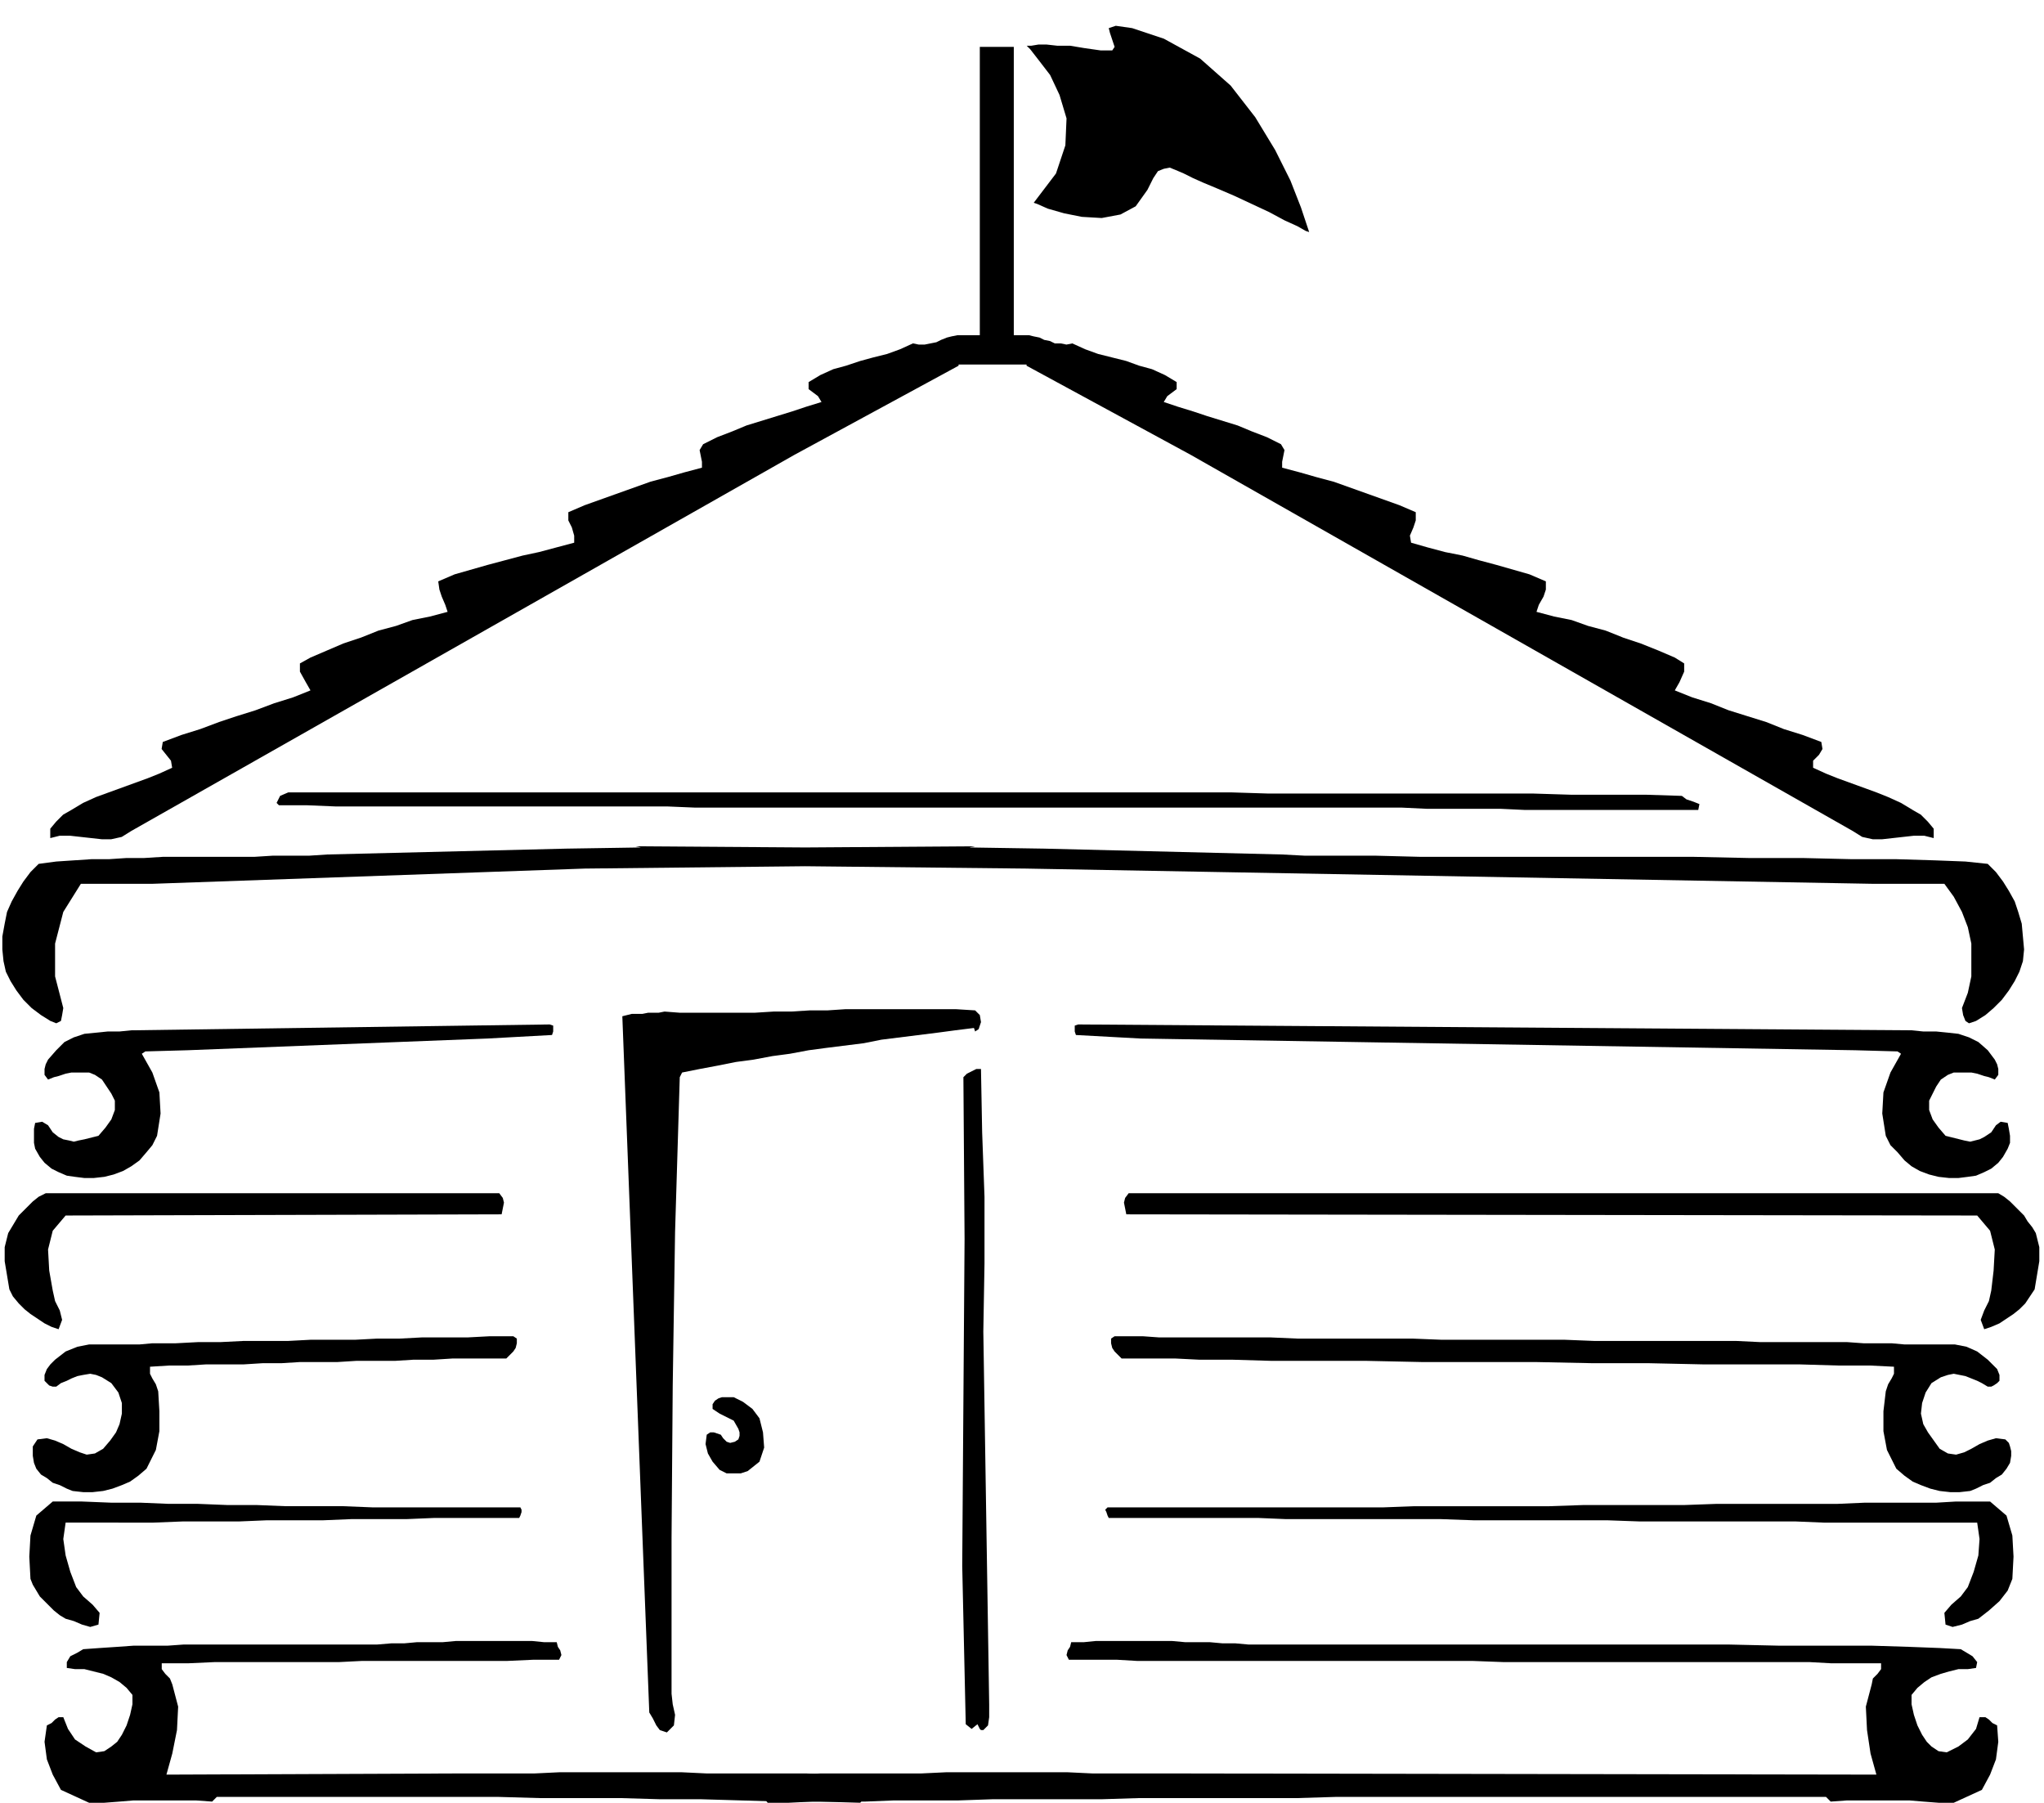
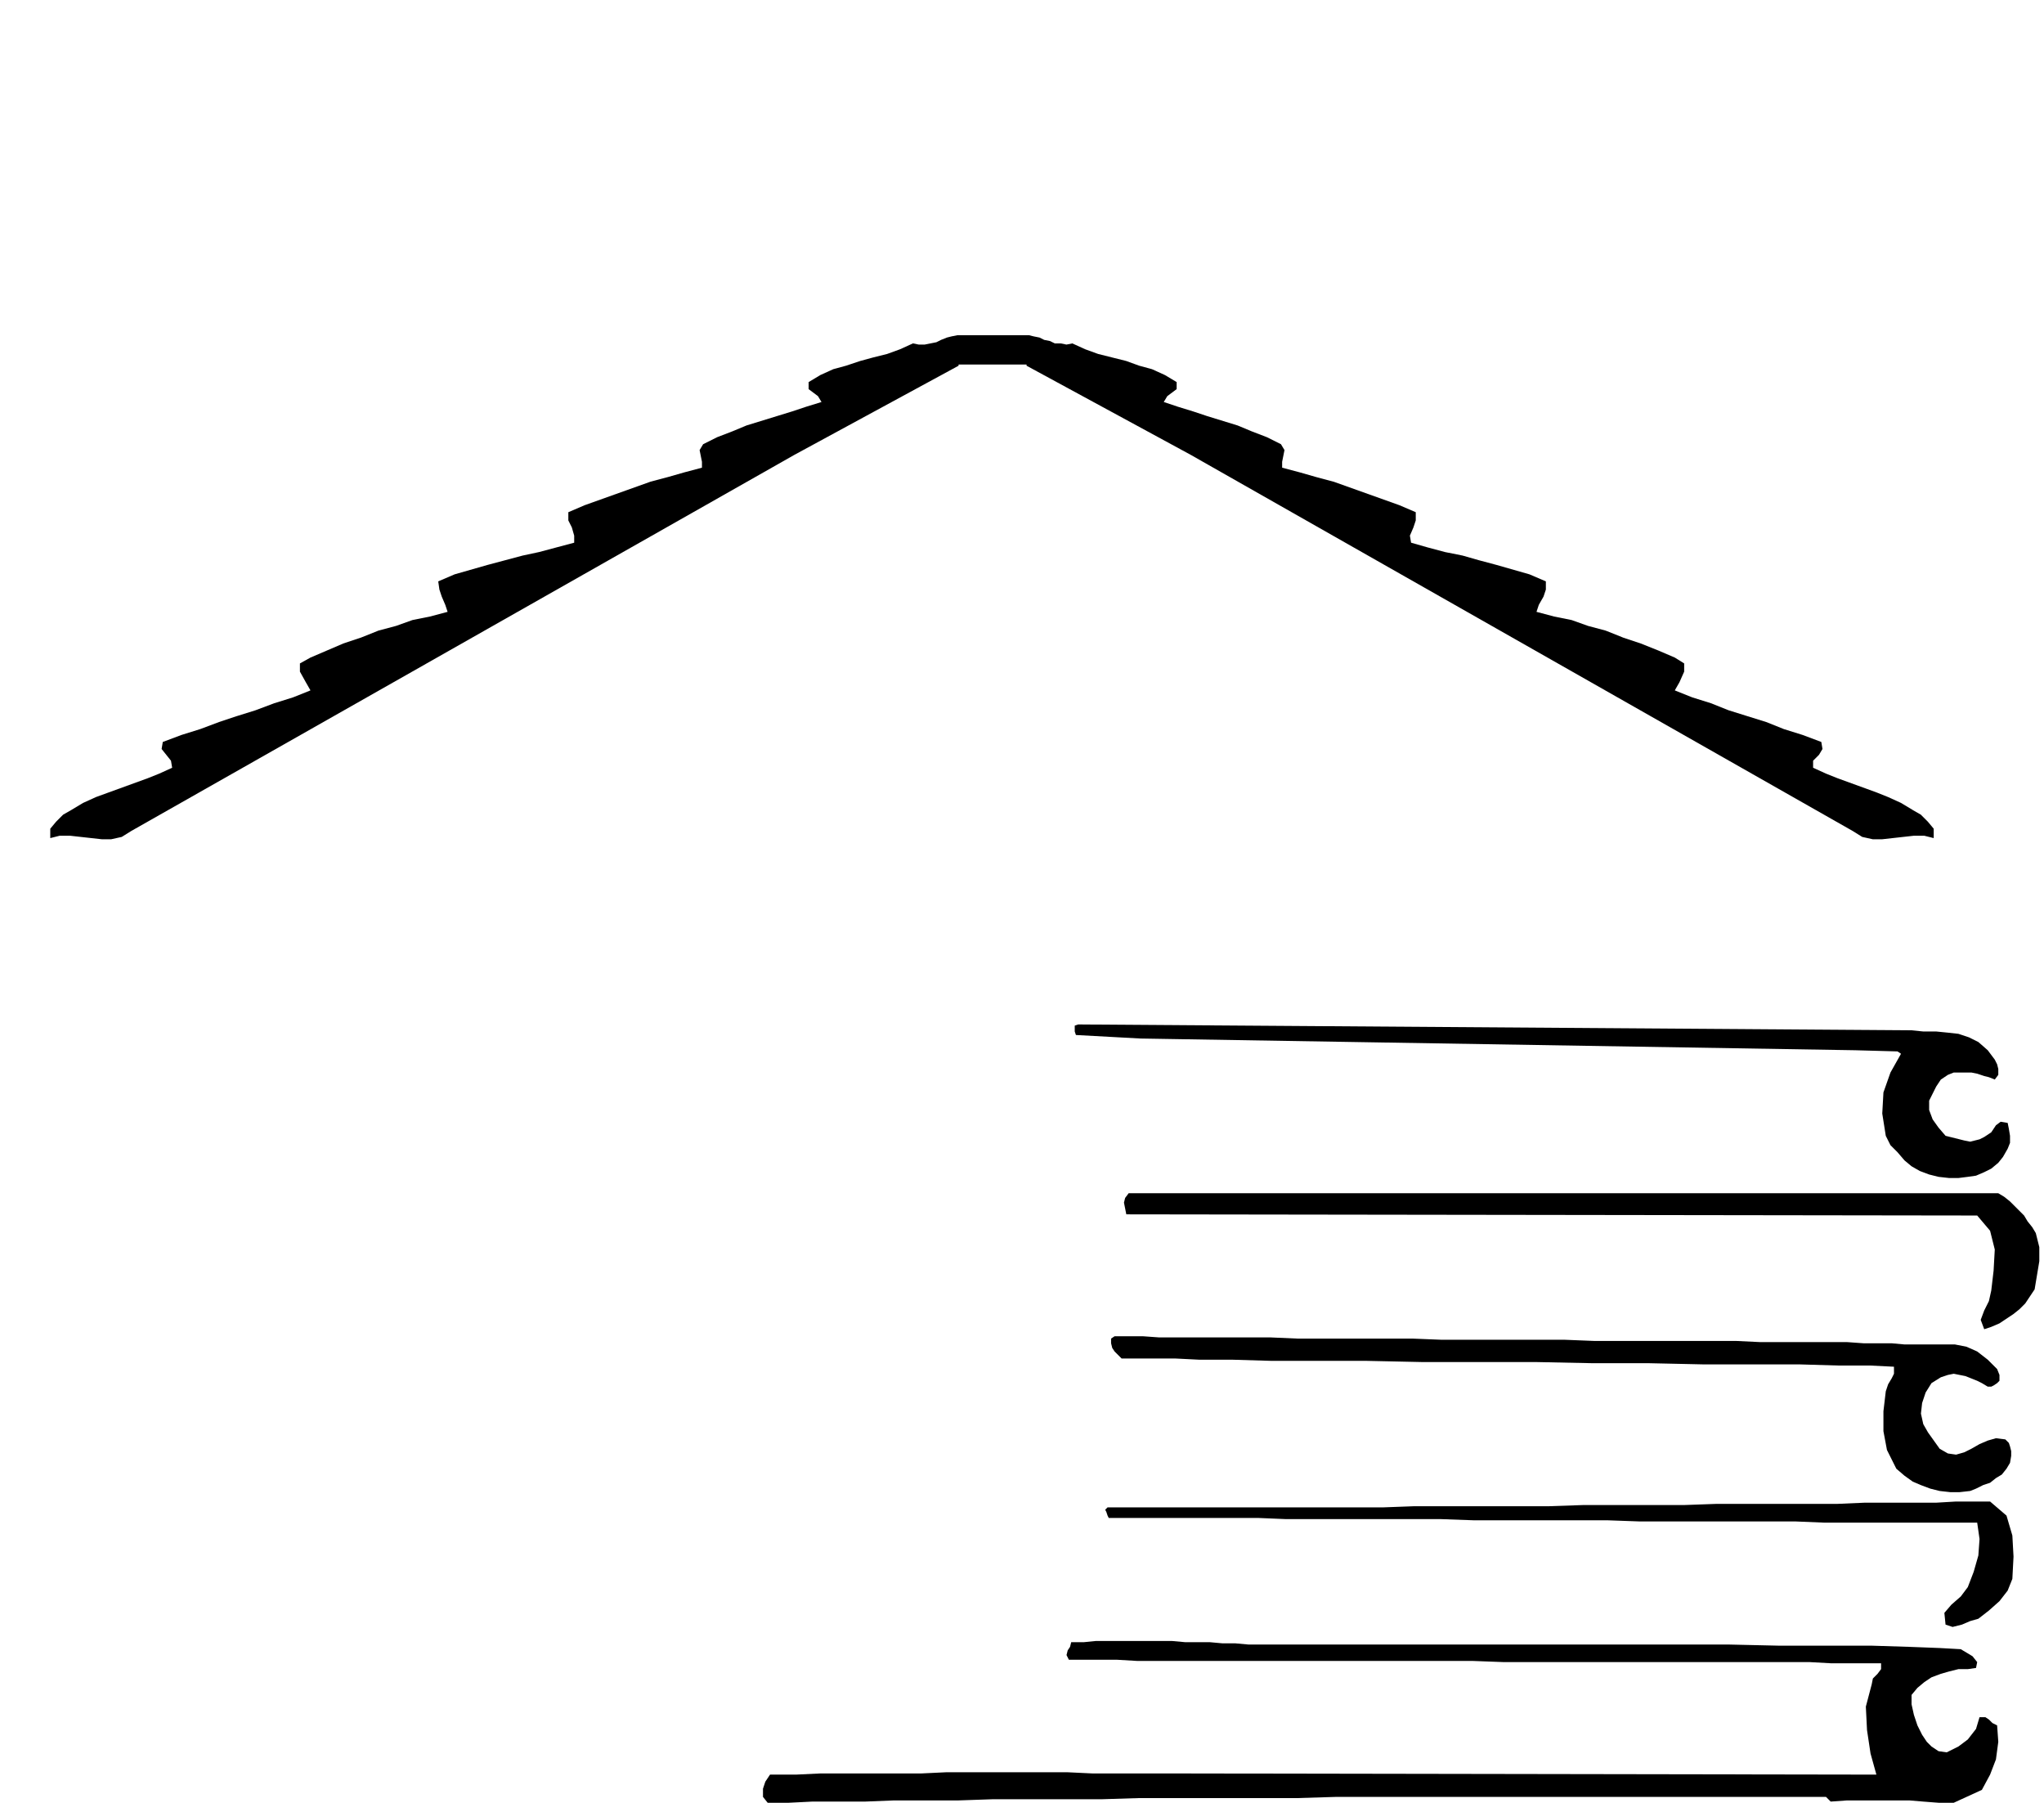
<svg xmlns="http://www.w3.org/2000/svg" width="1.744in" height="1.538in" fill-rule="evenodd" stroke-linecap="round" preserveAspectRatio="none" viewBox="0 0 1744 1538">
  <style>.pen1{stroke:none}.brush2{fill:#000}</style>
-   <path d="M865 294V40h-29v254h29zm11-255 3 3 7 9 10 13 8 17 6 20-1 23-8 24-19 25 3 1 9 4 14 4 15 3 17 1 16-3 13-7 10-14 5-10 4-6 5-2 5-1 5 2 7 3 8 4 9 4 12 5 14 6 15 7 15 7 13 7 11 5 7 4 3 1-2-6-5-15-9-23-13-26-17-28-21-27-26-23-31-17-27-9-14-2-6 2 1 4 2 6 2 6-2 3h-10l-14-2-12-2h-11l-9-1h-7l-6 1h-4zm820 698-19-2-26-1-33-1h-38l-42-1h-46l-47-1h-233l-39-1h-60l-19-1-203-5-64-1 5-1-145 1-145-1 5 1-64 1-204 5-15 1h-31l-16 1h-78l-16 1h-15l-15 1H78l-15 1-15 1-15 2-7 7-6 8-5 8-5 9-4 9-2 10-2 11v11l1 10 2 9 4 8 5 8 6 8 7 7 8 6 8 5 5 2 4-2 1-5 1-6-7-27v-28l7-27 15-24h61l369-13 188-2 188 2 723 13h61l8 11 7 13 5 13 3 14v28l-3 14-5 13 1 6 2 5 3 2 6-2 8-5 7-6 7-7 6-8 5-8 4-8 3-9 1-10-1-11-1-11-3-10-3-9-5-9-5-8-6-8-7-7zm-247-46h-148l-21-1h-63l-21-1H593l-24-1H286l-24-1h-24l-2-2 1-2 1-2 1-2 7-3h804l32 1h226l32 1h64l31 1 4 3 6 2 5 2-1 5zm-610 785h-2l-1-1-1-2-1-2-5 4-5-4-3-135 1-140 1-139-1-138 3-3 4-2 4-2h4l1 54 2 55v57l-1 58 5 318v11l-1 7-4 4z" class="pen1 brush2" />
-   <path d="m531 867 4-1 4-1h9l5-1h9l5-1 13 1h64l16-1h15l16-1h15l15-1h95l16 1 4 4 1 6-2 6-3 2-1-3-16 2-15 2-16 2-16 2-16 2-15 3-16 2-16 2-15 2-16 3-15 2-16 3-15 2-15 3-16 3-15 3-2 4-4 132-2 131-1 130v133l1 9 2 9-1 9-6 6-6-2-3-4-3-6-3-5-7-180-16-414z" class="pen1 brush2" />
-   <path d="m734 1538-34-1h-34l-34-1-34-1h-35l-34-1h-69l-35-1H185l-4 4-14-1h-53l-12 1-13 1H76l-24-11-7-13-5-13-2-15 2-14 4-2 3-3 3-2h4l4 10 6 9 9 6 9 5 7-1 6-4 5-4 4-6 4-8 3-9 2-9v-8l-5-6-6-5-7-4-7-3-8-2-8-2h-8l-7-1v-5l3-5 6-3 5-3 14-1 15-1 14-1h29l14-1h165l12-1h11l11-1h22l11-1h65l10 1h11l1 4 2 3 1 4-2 4h-22l-22 1H309l-20 1H183l-22 1h-23v5l3 4 4 4 2 5 5 19-1 20-4 20-5 18 250-1h64l21-1h105l21 1h85l22 1h22l4 6 2 6v7l-4 5zm-96-283-6 2h-12l-6-3-6-7-4-7-2-8 1-8 3-2h3l3 1 3 1 2 3 3 3 3 1 4-1 3-2 1-3v-3l-1-3-4-7-6-3-6-3-6-4v-4l2-3 3-2 3-1h10l4 2 4 2 4 3 4 3 3 4 3 4 3 12 1 13-4 12-10 8zM416 886l-256 10-36 1-3 2 9 16 6 17 1 18-3 19-4 8-5 6-6 7-7 5-7 4-8 3-8 2-9 1h-8l-8-1-7-1-7-3-6-3-6-5-4-5-4-7-1-5v-12l1-5 6-1 5 3 4 6 5 4 4 2 5 1 4 1 4-1 5-1 4-1 4-1 4-1 6-7 5-7 3-8v-8l-3-6-4-6-4-6-6-4-5-2H61l-5 1-6 2-4 1-5 2-3-4v-5l1-4 2-4 7-8 7-7 8-4 9-3 10-1 10-1h10l10-1 357-5 3 1v5l-1 3-55 3zm27 409h-72l-24 1h-47l-24 1h-48l-24 1h-48l-25 1H56l-2 14 2 14 4 14 5 13 6 8 8 7 6 7-1 10-7 2-7-2-7-3-7-2-5-3-5-4-4-4-4-4-4-4-3-5-3-5-2-5-1-19 1-18 5-17 14-12h25l25 1h25l24 1h25l25 1h25l25 1h49l25 1h126l1 2v2l-1 3-1 2zm-57-136-16 1h-17l-16 1h-33l-16 1h-32l-16 1h-16l-16 1h-32l-16 1h-16l-16 1v6l2 4 3 5 2 6 1 17v17l-3 16-8 16-7 6-7 5-7 3-8 3-8 2-9 1h-8l-9-1-5-2-6-3-6-2-5-4-5-3-4-5-2-5-1-6v-8l2-3 2-3 8-1 7 2 7 3 7 4 7 3 6 2 7-1 7-4 6-7 5-7 3-7 2-9v-9l-3-9-6-8-8-5-5-2-5-1-6 1-5 1-5 2-4 2-5 2-4 3h-3l-3-1-2-2-2-2v-5l2-5 3-4 4-4 9-7 10-4 10-2h43l11-1h20l19-1h19l20-1h38l19-1h38l19-1h19l19-1h39l19-1h20l3 2v4l-1 4-2 3-6 6h-46zM56 1037l-11 13-4 16 1 18 3 17 2 9 4 8 2 8-3 8-6-2-6-3-6-4-6-4-5-4-5-5-5-6-3-6-2-12-2-12v-12l3-12 3-5 3-5 3-5 4-4 4-4 4-4 5-4 6-3h387l3 4 1 4-1 5-1 5-372 1z" class="pen1 brush2" />
  <path d="M655 1538h18l20-1h45l25-1h55l29-1h93l32-1h135l33-1h418l4 4 14-1h53l12 1 13 1h13l24-11 7-13 5-13 2-15-1-14-4-2-3-3-3-2h-5l-3 10-7 9-8 6-10 5-7-1-6-4-4-4-4-6-4-8-3-9-2-9v-8l5-6 6-5 6-4 8-3 7-2 8-2h8l7-1 1-5-4-5-5-3-5-3-18-1-26-1-32-1h-79l-44-1h-409l-11-1h-11l-11-1h-21l-11-1h-65l-10 1h-11l-1 4-2 3-1 4 2 4h41l17 1h286l27 1h261l18 1h43v5l-3 4-4 4-1 5-5 19 1 20 3 20 5 18-605-1h-64l-21-1H807l-21 1h-86l-21 1h-22l-4 6-2 6v7l4 5zm318-652 610 10 36 1 3 2-9 16-6 17-1 18 3 19 4 8 6 6 6 7 6 5 7 4 8 3 8 2 9 1h8l8-1 7-1 7-3 6-3 6-5 4-5 4-7 2-5v-6l-1-6-1-5-6-1-4 3-4 6-6 4-4 2-4 1-4 1-5-1-4-1-4-1-4-1-4-1-6-7-5-7-3-8v-8l3-6 3-6 4-6 6-4 5-2h15l5 1 6 2 4 1 5 2 3-4v-5l-1-4-2-4-6-8-8-7-8-4-9-3-9-1-10-1h-11l-10-1-711-5-3 1v5l1 3 55 3zm-27 409h127l24 1h132l28 1h114l28 1h133l24 1h131l2 14-1 14-4 14-5 13-6 8-8 7-6 7 1 10 6 2 8-2 7-3 7-2 9-7 9-8 7-9 4-10 1-19-1-18-5-17-14-12h-29l-17 1h-61l-23 1h-103l-28 1h-86l-29 1h-115l-27 1H945l-2 2 1 2 1 3 1 2zm57-136 20 1h28l34 1h81l47 1h97l49 1h48l46 1h82l34 1h27l20 1v6l-2 4-3 5-2 6-2 17v17l3 16 8 16 7 6 7 5 7 3 8 3 8 2 9 1h8l9-1 5-2 6-3 6-2 5-4 5-3 4-5 3-5 1-6v-4l-1-4-1-3-3-3-8-1-7 2-7 3-7 4-6 3-7 2-7-1-7-4-5-7-5-7-4-7-2-9 1-9 3-9 5-8 8-5 6-2 5-1 5 1 5 1 5 2 5 2 4 2 5 3h3l2-1 3-2 2-2v-5l-2-5-4-4-4-4-9-7-9-4-10-2h-43l-11-1h-24l-14-1h-74l-21-1h-121l-25-1h-105l-25-1h-98l-23-1h-95l-14-1h-24l-3 2v4l1 4 2 3 6 6h46zm684-122 11 13 4 16-1 18-2 17-2 9-4 8-3 8 3 8 6-2 7-3 6-4 6-4 5-4 5-5 4-6 4-6 2-12 2-12v-12l-3-12-3-5-4-5-3-5-4-4-4-4-4-4-5-4-5-3H963l-3 4-1 4 1 5 1 5 726 1zm-55-346-10-6-11-5-10-4-11-4-11-4-11-4-10-4-11-5v-6l5-5 3-5-1-6-16-6-16-5-15-6-16-5-16-5-15-6-16-5-15-6 4-7 4-9v-7l-8-5-14-6-15-6-15-5-15-6-15-4-14-5-15-3-15-4 2-6 4-7 2-6v-7l-14-6-14-4-14-4-15-4-14-4-15-3-15-4-14-4-1-6 3-7 2-6v-7l-14-6-14-5-14-5-14-5-14-5-15-4-14-4-15-4v-5l1-5 1-5-3-5-12-6-13-5-12-5-13-4-13-4-12-4-13-4-12-4 3-5 4-3 4-3v-6l-10-6-11-5-11-3-11-4-12-3-12-3-11-4-11-5-5 1-5-1h-5l-4-2-5-1-4-2-5-1-4-1h-61l-5 1-4 1-5 2-4 2-5 1-5 1h-5l-5-1-11 5-11 4-12 3-11 3-12 4-11 3-11 5-10 6v6l4 3 4 3 3 5-13 4-12 4-13 4-13 4-13 4-12 5-13 5-12 6-3 5 1 5 1 5v5l-15 4-14 4-15 4-14 5-14 5-14 5-14 5-14 6v7l3 6 2 7v6l-15 4-15 4-14 3-15 4-15 4-14 4-14 4-14 6 1 7 2 6 3 7 2 6-15 4-15 3-14 5-15 4-15 6-15 5-14 6-14 6-9 5v7l5 9 4 7-15 6-16 5-16 6-16 5-15 5-16 6-16 5-16 6-1 6 4 5 4 5 1 6-11 5-10 4-11 4-11 4-11 4-11 4-11 5-10 6-7 4-6 6-5 6v8l8-2h9l9 1 9 1 9 1h8l9-2 8-5 566-321 140-76v-1h58v1l140 76 565 321 8 5 9 2h8l9-1 9-1 9-1h9l8 2v-8l-5-6-6-6-7-4z" class="pen1 brush2" />
</svg>